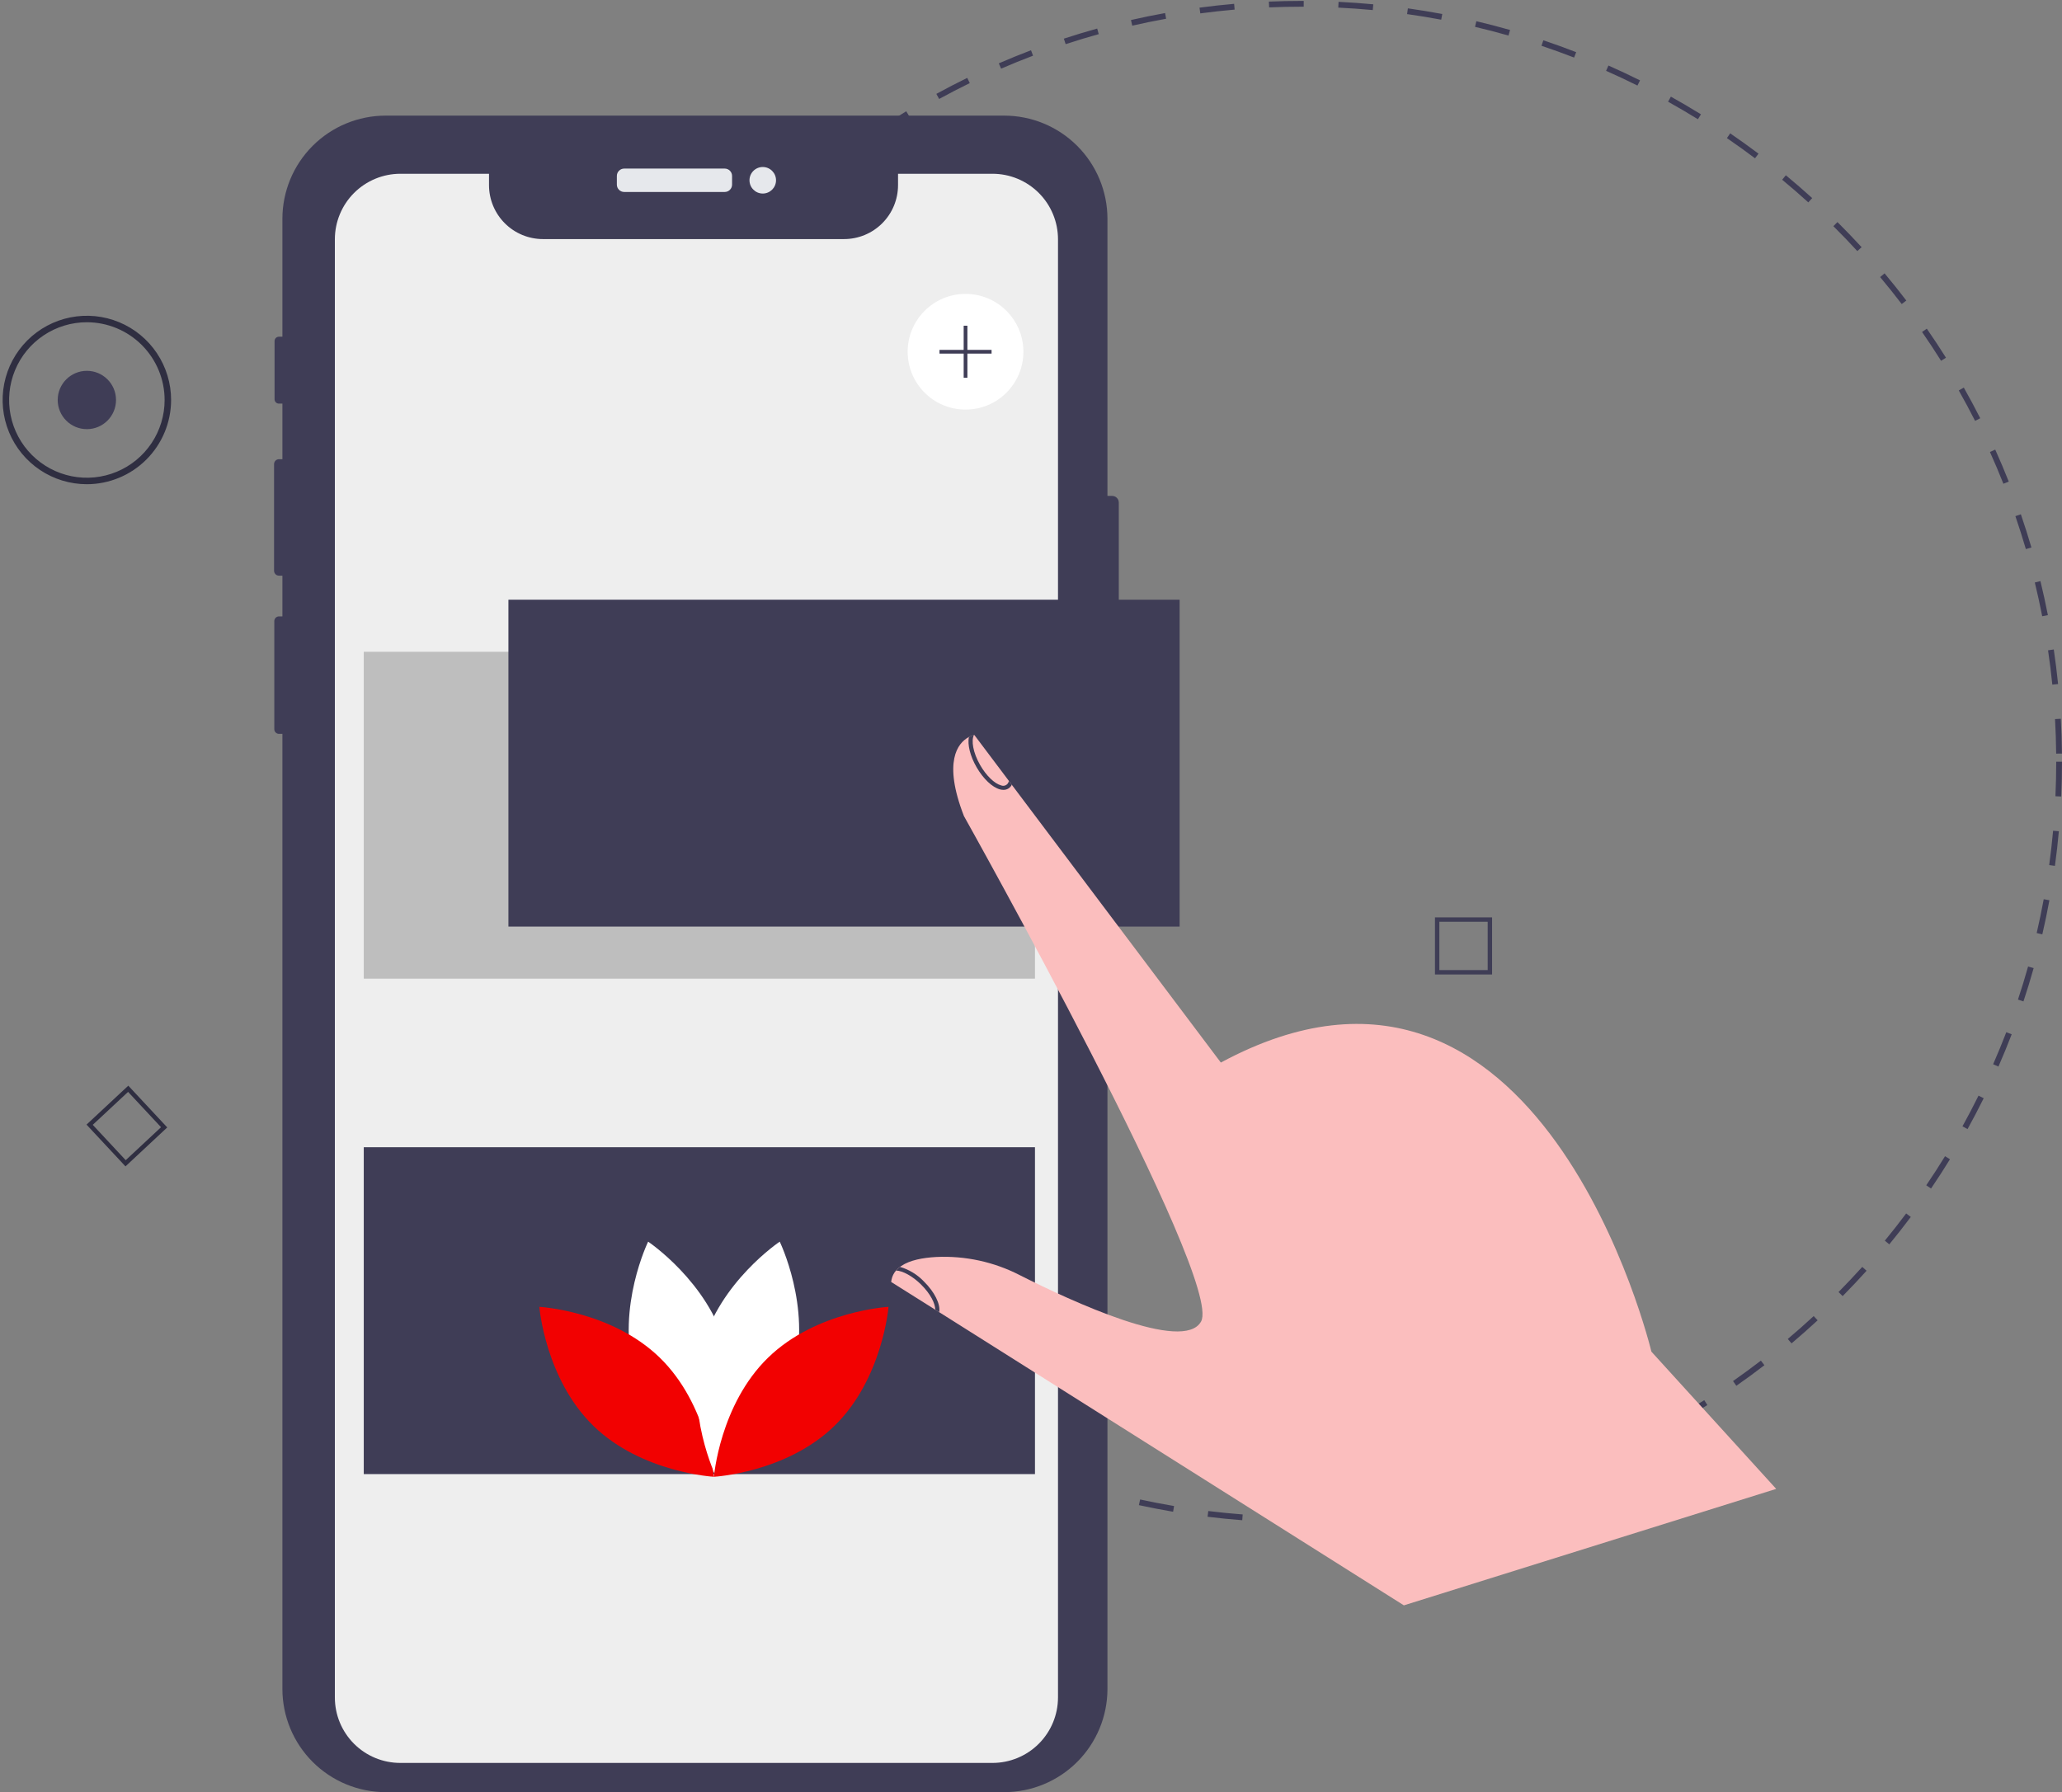
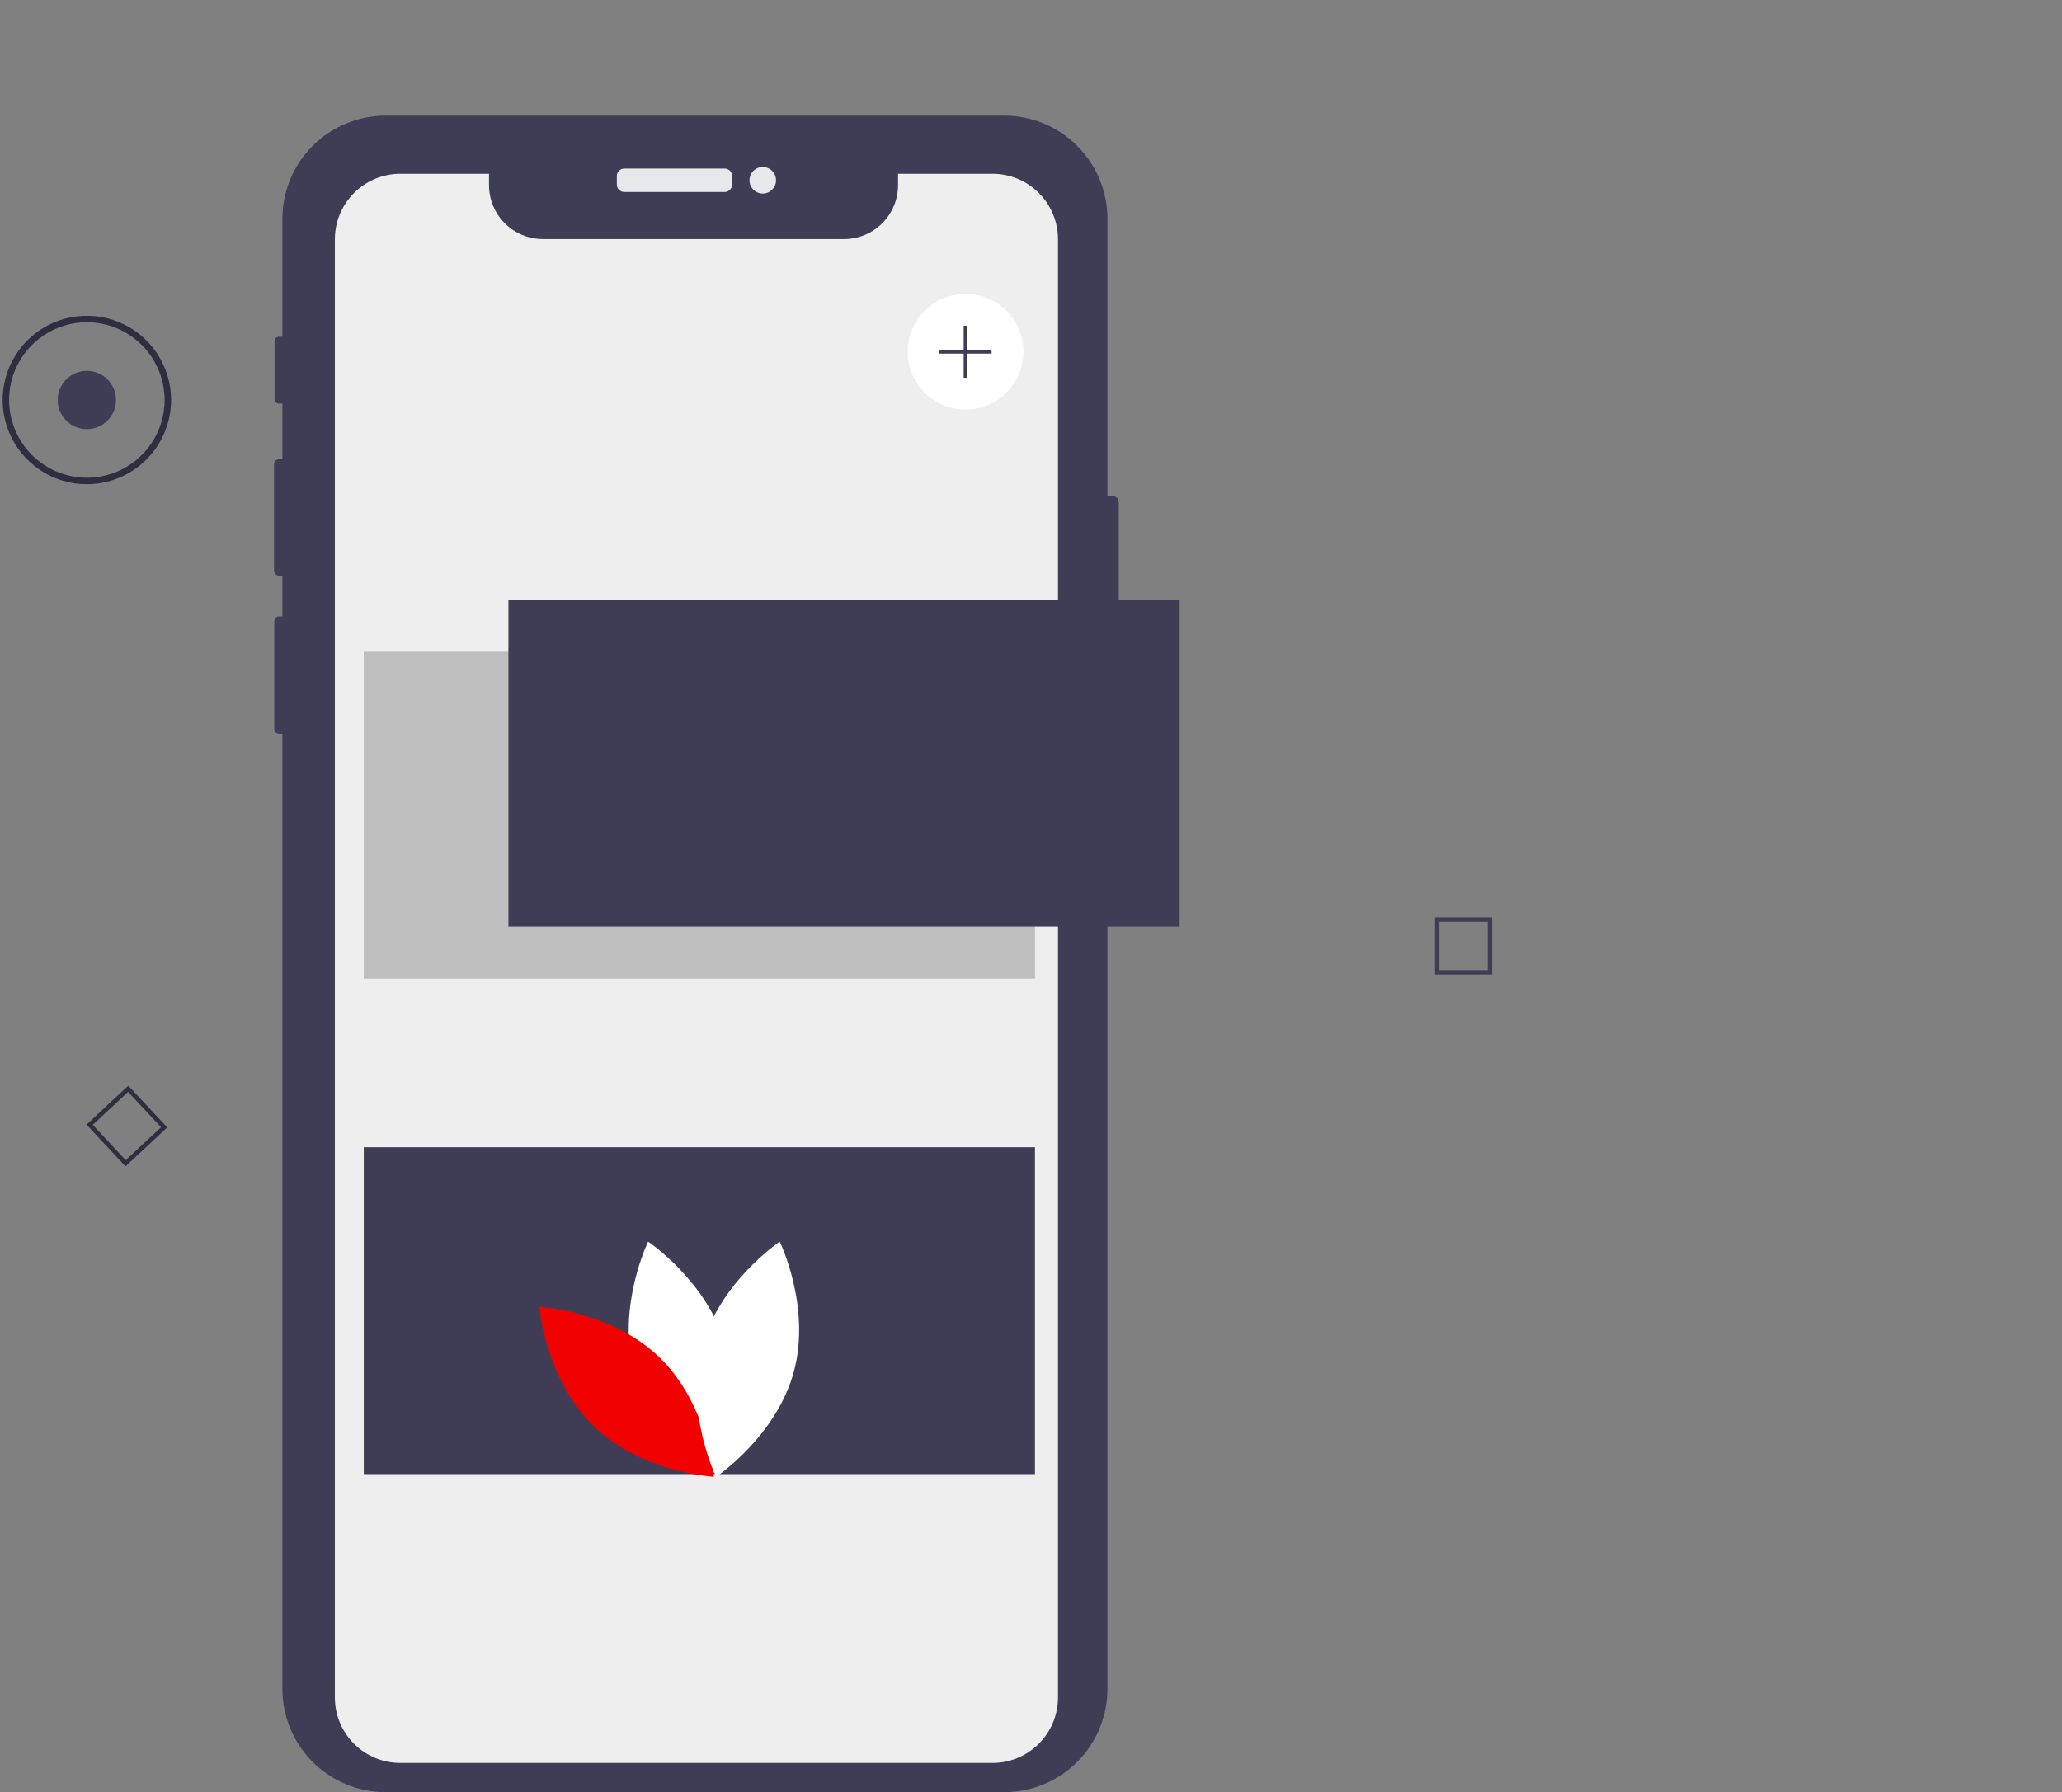
<svg xmlns="http://www.w3.org/2000/svg" width="643" height="559" viewBox="0 0 643 559" fill="none">
  <rect x="0" y="0" width="643" height="559" fill="#808080" stroke="none" />
-   <path d="M405.73 474.83C403.227 474.83 400.699 474.791 398.217 474.713L398.273 472.911C401.837 473.022 405.474 473.053 409.054 473.003L409.079 474.808C407.964 474.823 406.848 474.83 405.73 474.83ZM419.935 474.412L419.829 472.611C423.398 472.401 427.013 472.105 430.573 471.732L430.762 473.526C427.174 473.902 423.532 474.201 419.935 474.412ZM387.37 474.131C383.771 473.855 380.135 473.494 376.56 473.055L376.781 471.265C380.327 471.699 383.936 472.059 387.508 472.332L387.37 474.131ZM441.536 472.147L441.265 470.364C444.811 469.825 448.385 469.201 451.883 468.506L452.235 470.275C448.709 470.975 445.109 471.605 441.536 472.147ZM365.812 471.487C362.257 470.884 358.668 470.192 355.146 469.427L355.528 467.663C359.024 468.423 362.585 469.11 366.114 469.707L365.812 471.487ZM462.839 467.913L462.405 466.161C465.886 465.3 469.387 464.349 472.809 463.334L473.322 465.064C469.873 466.087 466.346 467.046 462.839 467.913ZM344.586 466.878C341.099 465.951 337.589 464.93 334.155 463.844L334.698 462.124C338.107 463.202 341.589 464.214 345.05 465.134L344.586 466.878ZM483.663 461.735L483.071 460.031C486.448 458.857 489.846 457.587 493.17 456.257L493.839 457.932C490.491 459.272 487.067 460.552 483.663 461.735ZM323.848 460.322C320.461 459.077 317.052 457.733 313.719 456.329L314.419 454.666C317.727 456.059 321.109 457.392 324.471 458.628L323.848 460.322ZM503.807 453.674L503.06 452.032C506.304 450.558 509.565 448.985 512.751 447.356L513.573 448.963C510.361 450.604 507.076 452.189 503.807 453.674ZM303.787 451.875C300.532 450.324 297.263 448.674 294.075 446.97L294.925 445.379C298.09 447.069 301.332 448.707 304.564 450.247L303.787 451.875ZM523.112 443.806L522.219 442.24C525.33 440.464 528.435 438.598 531.448 436.693L532.411 438.217C529.376 440.138 526.248 442.019 523.112 443.806ZM284.601 441.625C281.504 439.782 278.403 437.84 275.384 435.851L276.377 434.345C279.372 436.318 282.45 438.246 285.523 440.074L284.601 441.625ZM541.447 432.207L540.415 430.728C543.344 428.682 546.267 426.538 549.103 424.358L550.203 425.789C547.346 427.986 544.4 430.145 541.447 432.207ZM266.443 429.666C263.531 427.55 260.622 425.335 257.796 423.078L258.922 421.669C261.726 423.907 264.613 426.106 267.503 428.205L266.443 429.666ZM558.658 418.979L557.495 417.599C560.225 415.295 562.942 412.895 565.572 410.463L566.797 411.788C564.148 414.238 561.409 416.657 558.658 418.979ZM249.46 416.105C246.748 413.73 244.053 411.259 241.451 408.762L242.701 407.46C245.283 409.939 247.957 412.391 250.648 414.748L249.46 416.105ZM574.602 404.231L573.317 402.965C575.834 400.414 578.324 397.774 580.716 395.12L582.057 396.327C579.647 399.003 577.138 401.661 574.602 404.231ZM233.787 401.063C231.299 398.447 228.841 395.742 226.483 393.025L227.846 391.842C230.186 394.539 232.625 397.223 235.095 399.819L233.787 401.063ZM589.145 388.09L587.751 386.945C590.025 384.178 592.264 381.322 594.407 378.456L595.852 379.536C593.693 382.424 591.436 385.303 589.145 388.09ZM219.553 384.665C217.318 381.841 215.118 378.926 213.013 376L214.477 374.946C216.566 377.849 218.75 380.742 220.968 383.546L219.553 384.665ZM602.162 370.684L600.67 369.671C602.682 366.708 604.653 363.659 606.527 360.606L608.065 361.55C606.175 364.626 604.189 367.699 602.162 370.684ZM206.877 367.049C204.911 364.035 202.986 360.934 201.157 357.829L202.711 356.913C204.527 359.993 206.436 363.072 208.388 366.062L206.877 367.049ZM613.543 352.153L611.964 351.281C613.696 348.146 615.379 344.927 616.968 341.712L618.585 342.512C616.985 345.751 615.288 348.995 613.543 352.153ZM195.866 348.36C194.183 345.179 192.552 341.916 191.016 338.661L192.648 337.891C194.172 341.121 195.791 344.36 197.461 347.516L195.866 348.36ZM623.179 332.647L621.526 331.923C622.964 328.64 624.344 325.277 625.63 321.929L627.314 322.576C626.019 325.95 624.627 329.338 623.179 332.647ZM186.618 328.754C185.235 325.435 183.91 322.038 182.681 318.659L184.377 318.042C185.596 321.396 186.911 324.766 188.283 328.06L186.618 328.754ZM630.981 312.321L629.268 311.753C630.394 308.36 631.457 304.893 632.426 301.445L634.163 301.933C633.186 305.407 632.115 308.902 630.981 312.321ZM179.205 308.366C178.132 304.928 177.123 301.415 176.207 297.925L177.953 297.466C178.861 300.931 179.863 304.417 180.928 307.829L179.205 308.366ZM636.862 291.41L635.104 291.001C635.912 287.524 636.651 283.973 637.3 280.448L639.074 280.774C638.421 284.327 637.676 287.905 636.862 291.41ZM173.695 287.356C172.942 283.832 172.261 280.242 171.671 276.683L173.451 276.387C174.037 279.919 174.713 283.482 175.459 286.979L173.695 287.356ZM640.794 270.049L639.005 269.804C639.491 266.27 639.901 262.667 640.224 259.093L642.021 259.256C641.695 262.857 641.282 266.488 640.794 270.049ZM170.139 265.929C169.713 262.358 169.364 258.72 169.1 255.117L170.9 254.985C171.161 258.561 171.508 262.171 171.931 265.716L170.139 265.929ZM642.756 248.419L640.953 248.338C641.114 244.763 641.196 241.136 641.196 237.56H643C643 241.164 642.918 244.817 642.756 248.419L642.756 248.419ZM168.553 244.268C168.492 242.055 168.46 239.798 168.46 237.56C168.46 236.172 168.472 234.786 168.496 233.403L170.3 233.435C170.276 234.807 170.264 236.182 170.264 237.56C170.265 239.781 170.296 242.022 170.357 244.218L168.553 244.268ZM641.182 235.043C641.145 231.466 641.026 227.84 640.827 224.266L642.628 224.165C642.828 227.767 642.949 231.42 642.987 235.024L641.182 235.043ZM170.728 222.663L168.927 222.55C169.152 218.945 169.463 215.304 169.851 211.727L171.644 211.921C171.26 215.471 170.952 219.085 170.728 222.663ZM639.983 213.52C639.623 209.962 639.175 206.363 638.651 202.822L640.436 202.558C640.963 206.127 641.415 209.753 641.779 213.337L639.983 213.52ZM173.049 201.234L171.266 200.958C171.819 197.388 172.461 193.791 173.175 190.264L174.943 190.621C174.235 194.122 173.598 197.692 173.049 201.234ZM636.83 192.198C636.142 188.678 635.366 185.135 634.522 181.667L636.275 181.241C637.125 184.735 637.908 188.306 638.601 191.852L636.83 192.198ZM177.323 180.108L175.573 179.669C176.449 176.174 177.42 172.651 178.457 169.195L180.185 169.714C179.156 173.143 178.193 176.64 177.323 180.108ZM631.731 171.254C630.725 167.819 629.625 164.363 628.463 160.981L630.169 160.395C631.341 163.802 632.449 167.285 633.463 170.747L631.731 171.254ZM183.534 159.436L181.832 158.837C183.031 155.427 184.326 151.999 185.68 148.651L187.353 149.328C186.009 152.65 184.724 156.051 183.534 159.436ZM624.724 150.87C623.408 147.549 621.998 144.217 620.534 140.965L622.18 140.224C623.655 143.501 625.076 146.859 626.402 150.205L624.724 150.87ZM191.633 139.41L189.993 138.657C191.5 135.375 193.104 132.084 194.76 128.875L196.364 129.703C194.72 132.887 193.128 136.153 191.633 139.41ZM615.894 131.258C614.279 128.073 612.568 124.881 610.808 121.772L612.378 120.883C614.152 124.016 615.875 127.233 617.502 130.443L615.894 131.258ZM201.536 120.225L199.972 119.325C201.772 116.2 203.67 113.071 205.614 110.027L207.135 110.998C205.206 114.019 203.322 117.124 201.536 120.225ZM605.293 112.525C603.387 109.49 601.39 106.466 599.359 103.538L600.841 102.51C602.888 105.461 604.9 108.507 606.821 111.566L605.293 112.525ZM213.149 102.039L211.675 100.999C213.755 98.049 215.929 95.109 218.14 92.26L219.566 93.365C217.372 96.193 215.213 99.111 213.149 102.039ZM593.02 94.829C590.845 91.981 588.581 89.15 586.288 86.414L587.671 85.255C589.981 88.012 592.263 90.864 594.454 93.734L593.02 94.829ZM226.369 84.996L224.996 83.826C227.33 81.084 229.763 78.355 232.227 75.715L233.546 76.946C231.101 79.566 228.686 82.275 226.369 84.996ZM579.18 78.312C576.756 75.674 574.242 73.059 571.708 70.541L572.98 69.261C575.533 71.799 578.066 74.433 580.508 77.091L579.18 78.312ZM241.079 69.233L239.817 67.943C242.397 65.419 245.067 62.924 247.752 60.526L248.954 61.873C246.289 64.251 243.639 66.728 241.079 69.233V69.233ZM563.89 63.117C561.234 60.707 558.491 58.331 555.739 56.054L556.89 54.664C559.662 56.958 562.426 59.352 565.103 61.78L563.89 63.117ZM257.154 54.878L256.015 53.479C258.805 51.206 261.689 48.965 264.587 46.817L265.662 48.267C262.786 50.399 259.923 52.623 257.154 54.878V54.878ZM547.274 49.369C544.408 47.211 541.46 45.093 538.51 43.075L539.528 41.586C542.501 43.619 545.472 45.752 548.36 47.927L547.274 49.369ZM274.459 42.052L273.452 40.555C276.439 38.545 279.514 36.578 282.592 34.705L283.529 36.247C280.475 38.105 277.424 40.058 274.459 42.052V42.052ZM529.465 37.188C526.416 35.301 523.285 33.461 520.159 31.72L521.037 30.143C524.187 31.898 527.342 33.752 530.415 35.653L529.465 37.188ZM292.852 30.864L291.986 29.28C295.146 27.552 298.386 25.874 301.616 24.294L302.409 25.915C299.204 27.483 295.988 29.147 292.852 30.864ZM510.609 26.683C507.398 25.084 504.109 23.538 500.834 22.09L501.563 20.44C504.864 21.899 508.179 23.456 511.414 25.068L510.609 26.683ZM312.179 21.411L311.461 19.755C314.764 18.324 318.141 16.951 321.501 15.675L322.141 17.362C318.807 18.628 315.456 19.991 312.179 21.411H312.179ZM490.854 17.951C487.514 16.656 484.094 15.42 480.691 14.278L481.265 12.567C484.694 13.718 488.14 14.963 491.506 16.27L490.854 17.951ZM332.305 13.768L331.743 12.054C335.172 10.93 338.67 9.871 342.14 8.909L342.623 10.647C339.179 11.602 335.707 12.652 332.305 13.768ZM470.394 11.086C466.952 10.105 463.442 9.191 459.961 8.37L460.376 6.614C463.884 7.441 467.42 8.362 470.889 9.35L470.394 11.086ZM353.074 8.004L352.673 6.245C356.188 5.442 359.769 4.71 363.315 4.071L363.636 5.846C360.116 6.481 356.563 7.207 353.074 8.004ZM449.415 6.14C445.901 5.48 442.322 4.893 438.777 4.396L439.027 2.609C442.6 3.111 446.207 3.702 449.748 4.366L449.415 6.14ZM374.286 4.176L374.048 2.388C377.619 1.911 381.252 1.51 384.844 1.197L385 2.995C381.436 3.306 377.832 3.703 374.286 4.176V4.176ZM428.07 3.141C424.516 2.806 420.899 2.548 417.317 2.375L417.405 0.572C421.013 0.747 424.658 1.007 428.239 1.345L428.07 3.141ZM395.76 2.303L395.684 0.5C399 0.362 402.38 0.291 405.73 0.29L406.547 0.292L406.541 2.096L405.73 2.095C402.405 2.096 399.05 2.166 395.76 2.303V2.303Z" fill="#3F3D56" />
  <path d="M348.878 156.735V215.989C348.877 216.537 348.659 217.061 348.271 217.448C347.884 217.835 347.36 218.054 346.812 218.055H345.342V526.732C345.341 535.273 341.948 543.465 335.908 549.505C329.868 555.545 321.676 558.939 313.134 558.939H120.26C116.031 558.939 111.844 558.105 107.937 556.486C104.03 554.867 100.48 552.495 97.49 549.504C94.5 546.513 92.129 542.963 90.511 539.056C88.893 535.148 88.061 530.961 88.062 526.732V228.881H86.997C86.611 228.882 86.24 228.729 85.966 228.457C85.692 228.185 85.537 227.815 85.535 227.429V193.706C85.535 193.514 85.573 193.324 85.647 193.146C85.72 192.969 85.828 192.808 85.963 192.672C86.099 192.536 86.26 192.429 86.438 192.355C86.615 192.282 86.805 192.244 86.997 192.244H88.062V179.541H86.988C86.582 179.54 86.194 179.378 85.909 179.09C85.623 178.802 85.463 178.413 85.463 178.008V144.745C85.464 144.341 85.625 143.954 85.911 143.668C86.197 143.382 86.584 143.221 86.988 143.22H88.062V125.881H86.97C86.792 125.881 86.616 125.846 86.452 125.778C86.287 125.71 86.138 125.61 86.013 125.485C85.887 125.359 85.787 125.21 85.719 125.045C85.651 124.881 85.616 124.705 85.617 124.527V106.376C85.616 106.016 85.758 105.67 86.012 105.415C86.265 105.159 86.61 105.015 86.97 105.013H88.062V68.259C88.062 59.72 91.454 51.53 97.493 45.492C103.531 39.453 111.721 36.061 120.26 36.061H313.134C321.675 36.061 329.865 39.453 335.905 45.491C341.945 51.529 345.339 59.719 345.342 68.259V154.669H346.812C347.36 154.67 347.884 154.888 348.271 155.275C348.659 155.663 348.877 156.187 348.878 156.735Z" fill="#3F3D56" />
  <path d="M225.989 52.576H194.648C193.382 52.576 192.355 53.603 192.355 54.87V57.578C192.355 58.845 193.382 59.872 194.648 59.872H225.989C227.256 59.872 228.283 58.845 228.283 57.578V54.87C228.283 53.603 227.256 52.576 225.989 52.576Z" fill="#E6E8EC" />
  <path d="M237.853 60.362C240.138 60.362 241.991 58.509 241.991 56.224C241.991 53.939 240.138 52.086 237.853 52.086C235.568 52.086 233.715 53.939 233.715 56.224C233.715 58.509 235.568 60.362 237.853 60.362Z" fill="#E6E8EC" />
  <path d="M329.919 74.629V529.402C329.917 534.82 327.763 540.015 323.931 543.845C320.099 547.675 314.903 549.827 309.485 549.827H124.856C122.172 549.832 119.514 549.307 117.033 548.282C114.553 547.257 112.298 545.753 110.4 543.856C108.502 541.958 106.997 539.705 105.971 537.225C104.945 534.744 104.419 532.086 104.422 529.402V74.629C104.422 71.945 104.951 69.288 105.978 66.809C107.004 64.329 108.51 62.077 110.407 60.179C112.305 58.282 114.557 56.777 117.037 55.75C119.516 54.723 122.173 54.194 124.856 54.194H152.49V57.74C152.49 62.202 154.263 66.482 157.418 69.637C160.573 72.793 164.853 74.565 169.315 74.565H263.213C267.675 74.565 271.955 72.793 275.11 69.637C278.266 66.482 280.038 62.202 280.038 57.74V54.194H309.485C312.169 54.194 314.826 54.721 317.306 55.748C319.785 56.775 322.038 58.28 323.936 60.178C325.834 62.075 327.339 64.328 328.365 66.808C329.392 69.287 329.92 71.945 329.919 74.629Z" fill="#EEEEEE" />
  <path opacity="0.2" d="M322.738 203.278H113.435V305.223H322.738V203.278Z" fill="black" />
  <path d="M322.738 357.801H113.435V459.746H322.738V357.801Z" fill="#3F3D56" />
  <path d="M301.086 127.748C311.051 127.748 319.129 119.67 319.129 109.705C319.129 99.74 311.051 91.661 301.086 91.661C291.121 91.661 283.042 99.74 283.042 109.705C283.042 119.67 291.121 127.748 301.086 127.748Z" fill="white" />
  <path d="M309.206 109.124H301.665V101.585H300.506V109.124H292.967V110.284H300.506V117.824H301.665V110.284H309.206V109.124Z" fill="#3F3D56" />
  <path d="M197.705 427.801C203.184 448.054 221.951 460.598 221.951 460.598C221.951 460.598 231.835 440.304 226.356 420.05C220.877 399.797 202.11 387.253 202.11 387.253C202.11 387.253 192.226 407.547 197.705 427.801Z" fill="white" />
  <path d="M205.756 423.448C220.791 438.084 222.627 460.582 222.627 460.582C222.627 460.582 200.088 459.351 185.053 444.716C170.019 430.08 168.182 407.582 168.182 407.582C168.182 407.582 190.722 408.813 205.756 423.448Z" fill="#F20101" />
  <path d="M247.549 427.801C242.07 448.054 223.303 460.598 223.303 460.598C223.303 460.598 213.419 440.304 218.898 420.05C224.377 399.797 243.144 387.253 243.144 387.253C243.144 387.253 253.028 407.547 247.549 427.801Z" fill="white" />
-   <path d="M239.498 423.448C224.464 438.084 222.627 460.582 222.627 460.582C222.627 460.582 245.167 459.351 260.201 444.716C275.236 430.08 277.072 407.582 277.072 407.582C277.072 407.582 254.532 408.813 239.498 423.448Z" fill="#F20101" />
  <path d="M465.28 303.925H447.47V286.115H465.28V303.925ZM448.84 302.555H463.91V287.485H448.84V302.555Z" fill="#3F3D56" />
  <path d="M39.13 363.775L26.982 350.751L40.006 338.603L52.154 351.627L39.13 363.775ZM28.919 350.818L39.198 361.839L50.218 351.56L39.939 340.54L28.919 350.818Z" fill="#2F2E41" />
  <path d="M27.087 133.843C32.109 133.843 36.18 129.772 36.18 124.75C36.18 119.729 32.109 115.658 27.087 115.658C22.065 115.658 17.994 119.729 17.994 124.75C17.994 129.772 22.065 133.843 27.087 133.843Z" fill="#3F3D56" />
  <path d="M27.087 151.018C21.892 151.018 16.813 149.477 12.494 146.591C8.174 143.705 4.807 139.602 2.819 134.802C0.831 130.003 0.311 124.721 1.324 119.626C2.338 114.53 4.84 109.85 8.513 106.176C12.187 102.503 16.867 100.001 21.963 98.987C27.058 97.974 32.34 98.494 37.139 100.482C41.939 102.47 46.041 105.837 48.928 110.157C51.814 114.476 53.355 119.555 53.355 124.75C53.347 131.714 50.577 138.391 45.652 143.316C40.728 148.24 34.051 151.01 27.087 151.018ZM27.087 100.503C22.291 100.503 17.604 101.925 13.616 104.59C9.629 107.254 6.521 111.041 4.686 115.471C2.851 119.902 2.371 124.777 3.306 129.481C4.242 134.184 6.551 138.504 9.942 141.895C13.333 145.286 17.653 147.596 22.357 148.531C27.06 149.467 31.935 148.987 36.366 147.151C40.797 145.316 44.583 142.208 47.248 138.221C49.912 134.234 51.334 129.546 51.334 124.75C51.327 118.322 48.77 112.159 44.224 107.613C39.678 103.068 33.516 100.511 27.087 100.503Z" fill="#2F2E41" />
  <path d="M367.846 187.039H158.543V288.984H367.846V187.039Z" fill="#3F3D56" />
-   <path d="M553.878 464.361L437.777 500.683L293.351 409.547L293.345 409.541L292.871 409.249L292.793 409.197L291.645 408.477L277.895 399.824C277.921 399.591 277.953 399.364 277.999 399.143C278.209 398.074 278.697 397.079 279.413 396.257C279.662 395.962 279.935 395.689 280.23 395.44H280.236C280.366 395.329 280.502 395.219 280.645 395.115C280.788 395.005 280.937 394.901 281.092 394.804C283.752 393.02 287.76 392.262 291.937 392.035C300.958 391.606 309.933 393.552 317.966 397.677C334.201 405.889 369.096 422.046 374.538 412.148C381.672 399.176 300.596 254.536 300.596 254.536C293.922 237.38 298.806 231.776 301.867 230.012C301.958 229.96 302.049 229.908 302.133 229.863C302.458 229.696 302.794 229.553 303.139 229.435C303.319 229.369 303.503 229.315 303.69 229.272C303.739 229.259 303.789 229.248 303.839 229.24L314.593 243.535L314.755 243.749L315.332 244.521L315.508 244.755L380.699 331.396C480.585 277.561 514.962 421.553 514.962 421.553L553.878 464.361Z" fill="#FBBEBE" />
  <path d="M315.508 244.755C315.271 245.243 314.899 245.652 314.435 245.934C313.971 246.216 313.436 246.358 312.894 246.344C312.534 246.342 312.177 246.294 311.83 246.201C309.417 245.552 306.622 242.906 304.533 239.293C302.496 235.765 301.66 232.217 302.133 229.862C302.458 229.696 302.794 229.553 303.139 229.434C303.319 229.369 303.503 229.315 303.69 229.272C302.853 230.913 303.353 234.643 305.662 238.645C307.549 241.92 310.105 244.398 312.161 244.943C312.412 245.047 312.684 245.093 312.955 245.075C313.227 245.058 313.49 244.978 313.726 244.842C313.961 244.705 314.162 244.517 314.312 244.29C314.463 244.063 314.559 243.805 314.593 243.535L314.755 243.749L315.332 244.521L315.508 244.755Z" fill="#3F3D56" />
  <path d="M292.871 409.249L292.793 409.197L291.645 408.477C291.652 406.628 290.251 403.599 287.157 400.557C284.543 398.008 281.508 396.335 279.413 396.257C279.662 395.962 279.935 395.689 280.23 395.44H280.236C280.366 395.329 280.502 395.219 280.645 395.115C283.469 395.949 286.027 397.505 288.065 399.63C291.464 402.97 293.332 406.777 292.871 409.249Z" fill="#3F3D56" />
</svg>